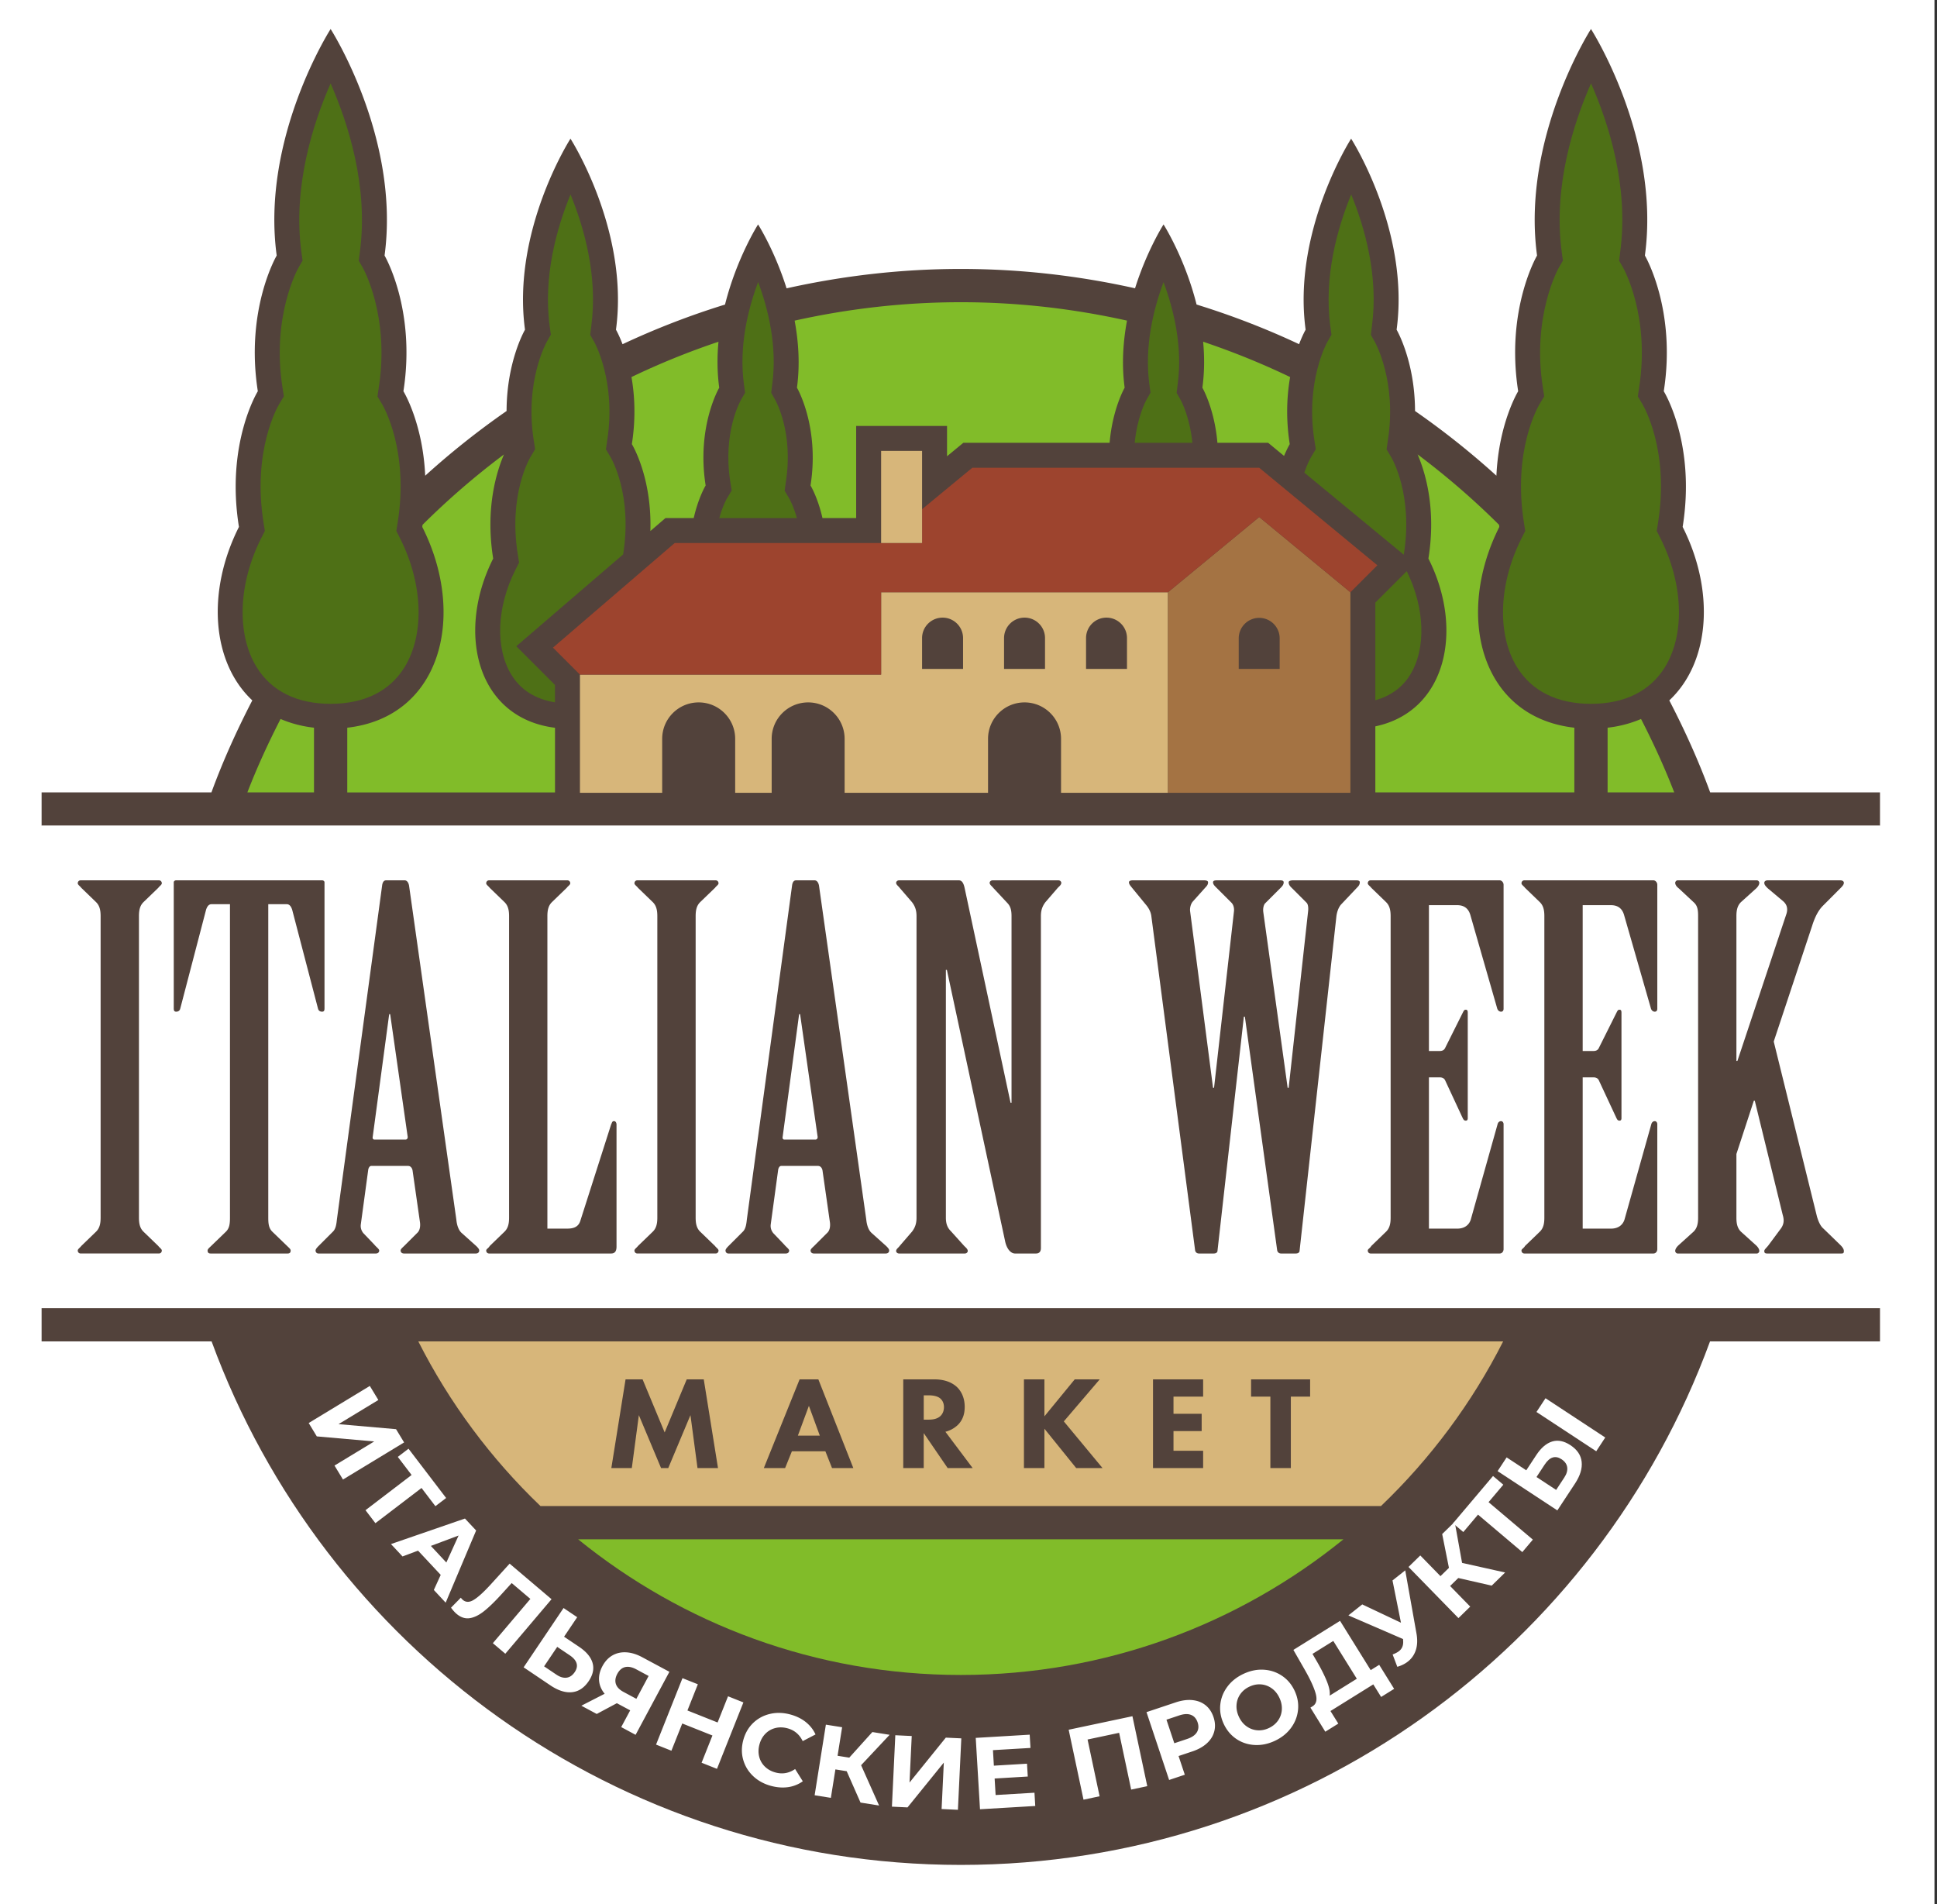
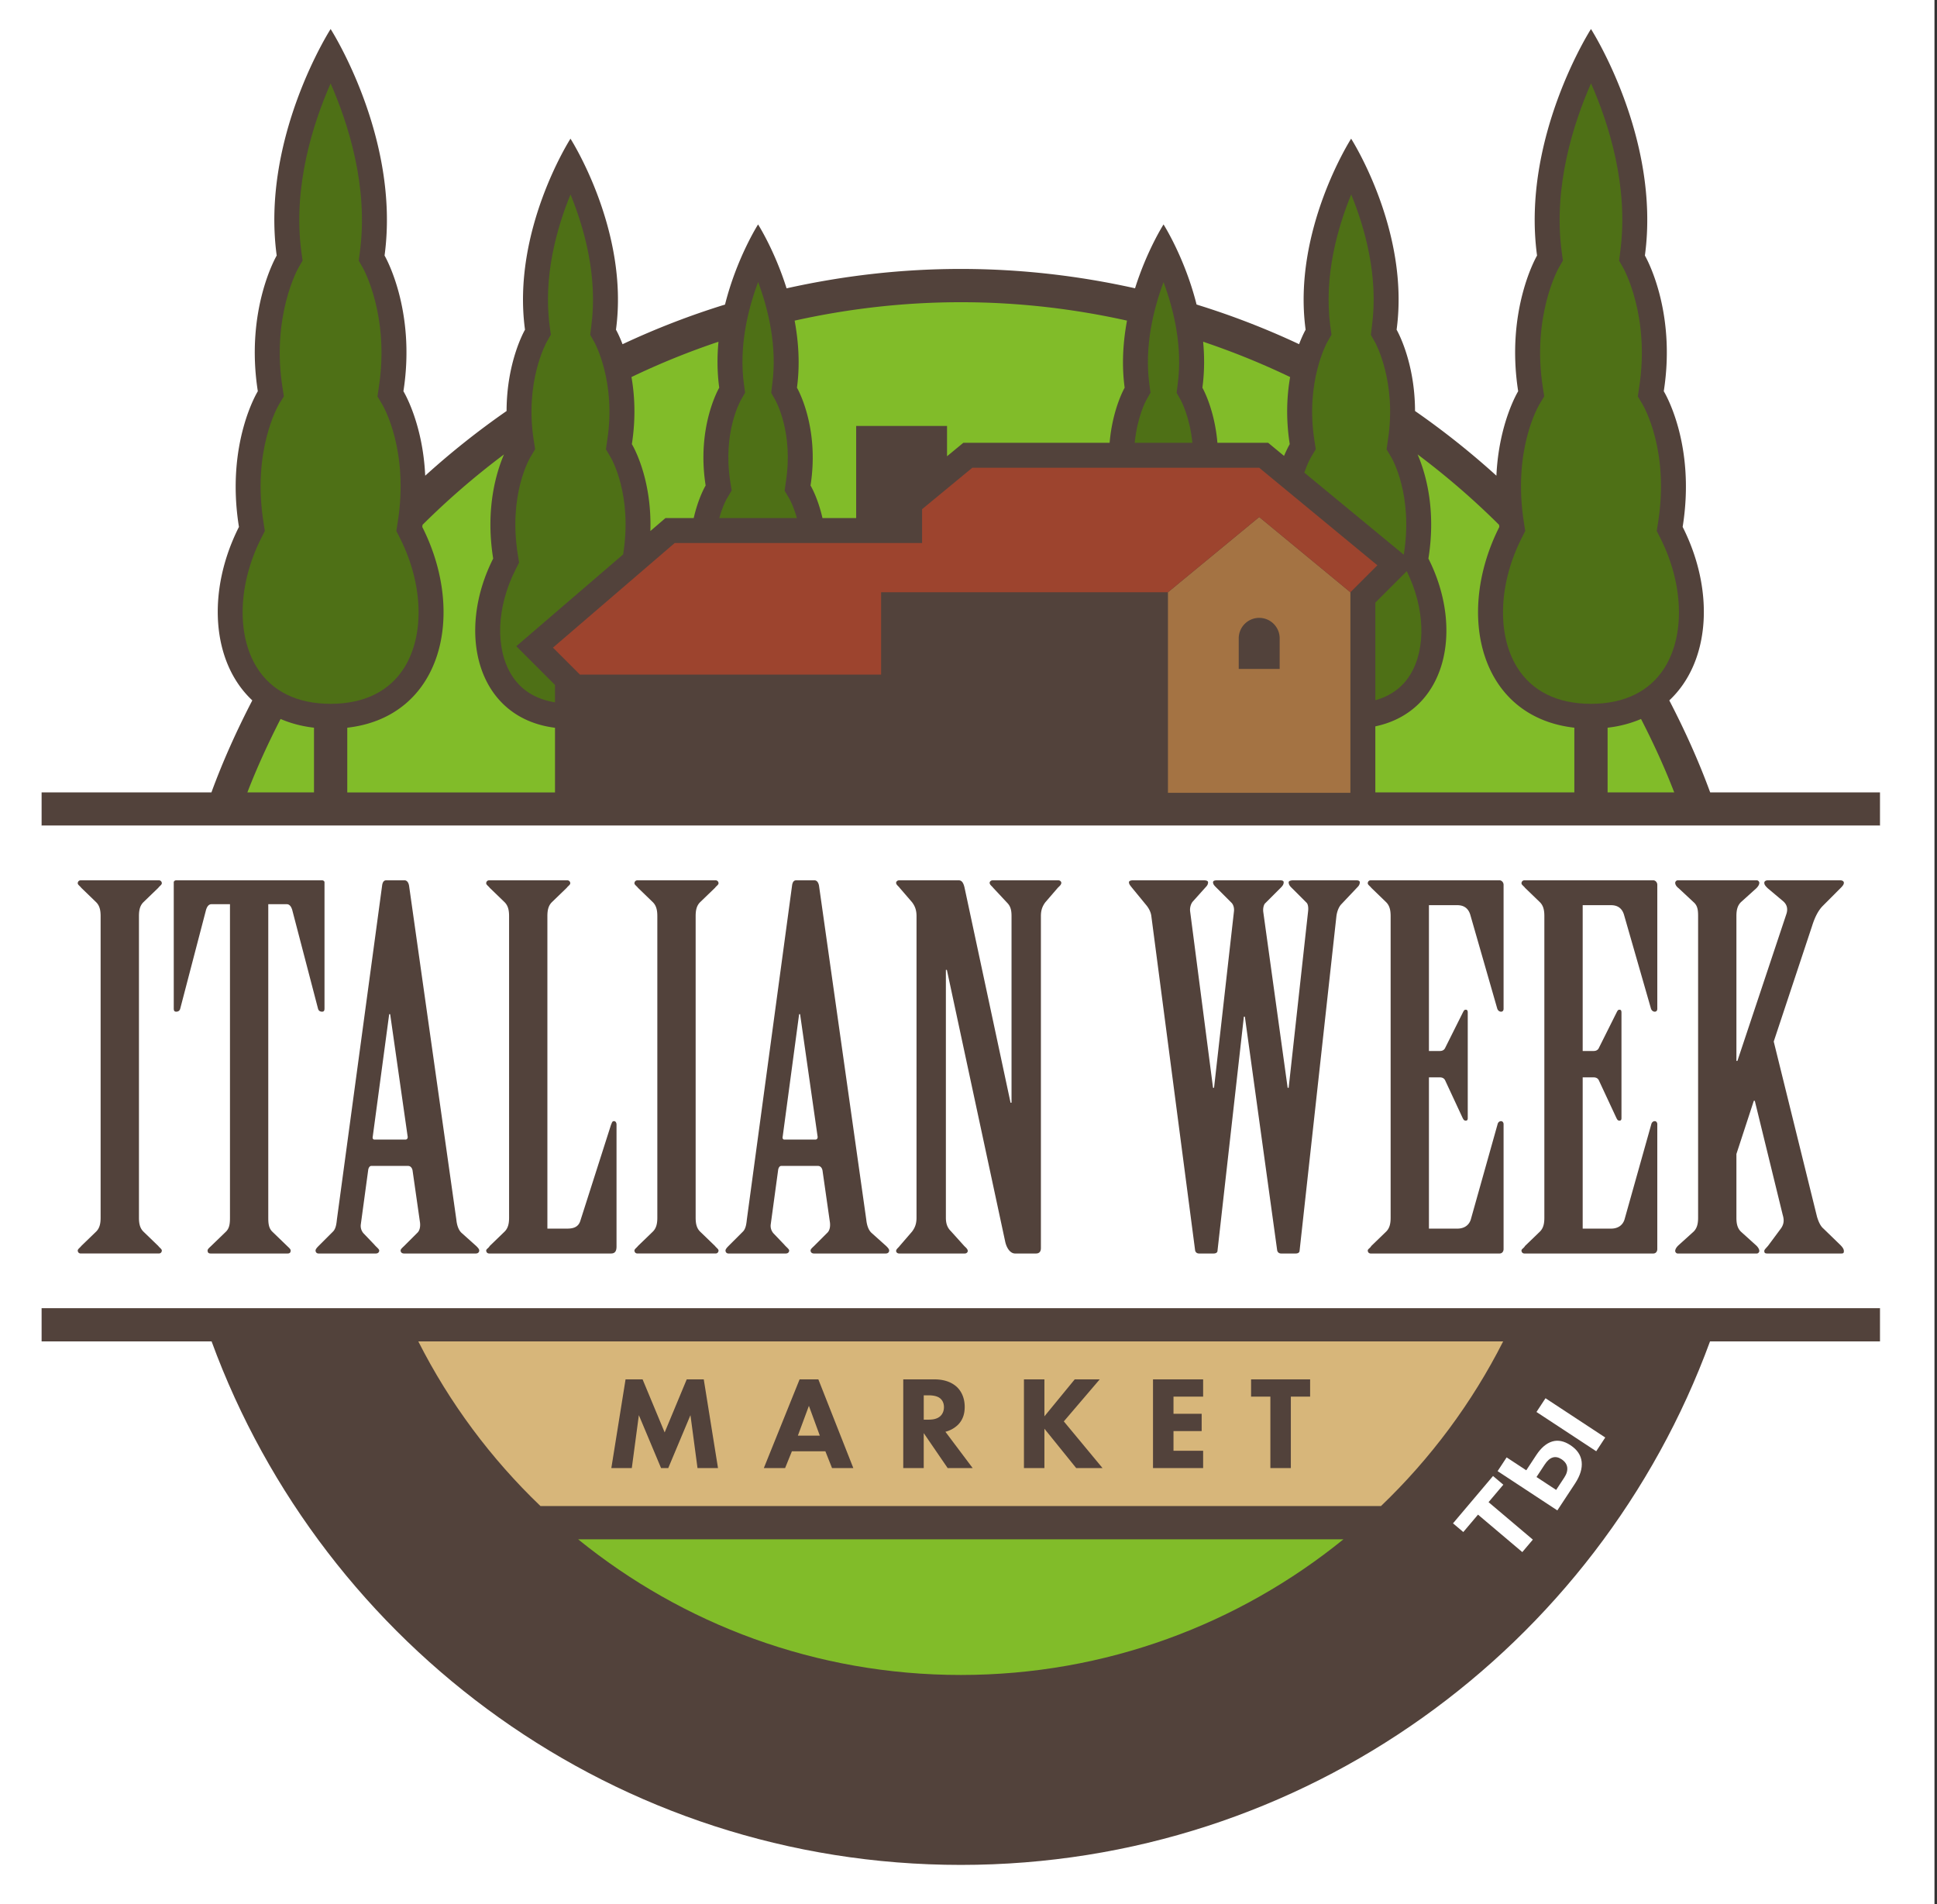
<svg xmlns="http://www.w3.org/2000/svg" xml:space="preserve" style="fill-rule:evenodd;clip-rule:evenodd;stroke-linejoin:round;stroke-miterlimit:2" viewBox="0 0 647 636">
  <rect x="0" y="0" width="647" height="636" fill="#333333" stroke="none" />
  <path d="M0 0h646.154v635.907H0z" style="fill:none" />
  <clipPath id="a">
    <path d="M0 0h646.154v635.907H0z" />
  </clipPath>
  <g clip-path="url(#a)">
    <path d="M-269.623-274.292h1181.1v1181.1h-1181.1z" style="fill:#fff;fill-rule:nonzero" />
    <path d="M627.958 436.867H13.897v11.111h56.777c37.378 102.011 135.295 174.839 250.256 174.839 114.961 0 212.878-72.823 250.256-174.839h56.772v-11.111Z" style="fill:#52423b;fill-rule:nonzero" />
    <path d="M320.929 559.382c48.444 0 92.9-16.995 127.805-45.3H193.112c34.906 28.305 79.367 45.3 127.817 45.3" style="fill:#81bc29;fill-rule:nonzero" />
    <path d="M180.527 502.969h280.755c16.522-15.822 30.367-34.383 40.806-54.989H139.721c10.439 20.606 24.283 39.167 40.806 54.989" style="fill:#d7b67a;fill-rule:nonzero" />
    <path d="M571.241 264.639c-3.883-10.595-8.517-20.817-13.661-30.728 13.717-12.844 15.211-36.672 4.461-57.939 4.489-27.928-6.305-45.311-6.305-45.311 4.283-27.344-6.306-45.317-6.306-45.317 5.339-39.277-18.011-75.65-18.011-75.65s-23.328 36.373-18.011 75.65c0 0-10.572 17.973-6.306 45.317 0 0-6.455 10.483-7.272 28.2a268.422 268.422 0 0 0-27.178-21.6c-.033-16.711-6.155-27.15-6.155-27.15 4.494-33.117-15.189-63.794-15.189-63.794s-19.684 30.677-15.2 63.794c0 0-1 1.722-2.184 4.833a263.804 263.804 0 0 0-34.244-13.238c-3.906-15.589-11.033-26.75-11.033-26.75s-5.523 8.638-9.517 21.322c-18.739-4.178-38.194-6.461-58.2-6.461s-39.45 2.3-58.2 6.477c-3.989-12.694-9.517-21.338-9.517-21.338s-7.127 11.161-11.039 26.755a263.686 263.686 0 0 0-34.233 13.245c-1.189-3.123-2.194-4.845-2.194-4.845 4.483-33.117-15.195-63.794-15.195-63.794s-19.689 30.677-15.189 63.794c0 0-6.122 10.439-6.155 27.156a268.17 268.17 0 0 0-27.178 21.6c-.817-17.723-7.278-28.206-7.278-28.206 4.272-27.344-6.3-45.317-6.3-45.317 5.317-39.277-18.016-75.65-18.016-75.65s-23.345 36.373-18.012 75.65c0 0-10.583 17.973-6.305 45.317 0 0-10.789 17.383-6.306 45.311-10.744 21.267-9.255 45.095 4.461 57.934-5.138 9.916-9.772 20.138-13.655 30.733H13.897v11.111h614.061v-11.111h-56.717Z" style="fill:#52423b;fill-rule:nonzero" />
    <path d="m133.608 179.732-1.222-2.416.427-2.673c3.9-24.183-4.8-39.016-5.172-39.644l-1.555-2.589.438-3.033c3.712-23.778-5.188-39.7-5.283-39.856l-1.4-2.455.356-2.839c2.955-21.856-3.934-43.1-9.767-56.361-5.828 13.255-12.717 34.505-9.75 56.355l.383 2.806-1.427 2.5c-.1.155-9.006 16.072-5.284 39.844l.472 2.989-1.594 2.639c-.372.628-9.067 15.467-5.183 39.65l.422 2.667-1.217 2.411c-7.683 15.194-8.278 32.105-1.528 43.072 4.928 8.017 13.478 12.255 24.712 12.255 11.238 0 19.783-4.238 24.711-12.255 6.744-10.972 6.144-27.878-1.539-43.067m420.999-.005-1.217-2.411.422-2.667c3.889-24.183-4.816-39.022-5.183-39.65l-1.55-2.589.433-3.039c3.722-23.772-5.189-39.689-5.289-39.844l-1.394-2.461.344-2.845c2.984-21.955-3.905-43.172-9.733-56.389-5.828 13.256-12.739 34.522-9.778 56.395l.384 2.794-1.434 2.5c-.089.156-8.983 16.078-5.272 39.856l.467 2.983-1.589 2.639c-.367.628-9.067 15.461-5.172 39.65l.422 2.667-1.217 2.416c-7.683 15.189-8.289 32.095-1.539 43.067 4.928 8.017 13.478 12.255 24.706 12.255 11.244 0 19.794-4.238 24.716-12.255 6.75-10.967 6.145-27.878-1.527-43.072" style="fill:#4e7016;fill-rule:nonzero" />
-     <path d="M376.438 223.39h-13.672v-10.289a6.81 6.81 0 0 1 6.817-6.833c3.783 0 6.855 3.061 6.855 6.833v10.289Zm-27.377 0h-13.684v-10.289c0-3.772 3.072-6.833 6.839-6.833 3.783 0 6.845 3.061 6.845 6.833v10.289Zm-27.378 0h-13.689v-10.289c0-3.772 3.067-6.833 6.861-6.833 3.761 0 6.828 3.061 6.828 6.833v10.289Zm-27.372-25.589v27.5H193.716v39.461h27.467v-18.011c0-6.722 5.444-12.172 12.205-12.172 6.706 0 12.178 5.45 12.178 12.172v18.011h12.189v-18.011c0-6.722 5.45-12.172 12.2-12.172 6.706 0 12.167 5.45 12.167 12.172v18.011h47.905v-18.011c0-6.722 5.461-12.172 12.189-12.172s12.195 5.45 12.195 12.172v18.011h35.711v-66.961h-95.811Z" style="fill:#d7b67a;fill-rule:nonzero" />
    <path d="M427.437 223.39h-13.673v-10.289a6.837 6.837 0 0 1 13.673 0v10.289Zm-6.834-50.717-30.483 25.128v66.961h60.939v-66.961l-30.456-25.128Z" style="fill:#a47343;fill-rule:nonzero" />
    <path d="M420.601 156.213h-95.834l-16.772 13.839v11.295h-82.628l-40.661 34.939 9.011 9.016h100.595v-27.505h95.811l30.478-25.123 30.455 25.123 9.017-9.011-39.472-32.573Z" style="fill:#9d442e;fill-rule:nonzero" />
    <path d="M239.988 114.129a254.308 254.308 0 0 0-29.061 11.789c1.061 6.072 1.495 13.666.128 22.405 0 0 6.75 10.917 6.183 29.023l5.039-4.328h9.439c1.578-6.934 3.983-10.878 3.983-10.878-3.1-19.706 4.539-32.661 4.539-32.661-.716-5.245-.716-10.406-.25-15.35m80.941-13.2c-19.072 0-37.622 2.173-55.506 6.15 1.295 6.978 1.834 14.595.778 22.4 0 0 7.617 12.956 4.533 32.662 0 0 2.406 3.938 3.989 10.877h11.256v-30.772h30.35v10.128l5.444-4.495h48.861c.978-11.433 5.023-18.4 5.023-18.4-1.05-7.805-.511-15.427.783-22.405-17.883-3.983-36.439-6.145-55.511-6.145M93.716 240.111c-4.084 7.961-7.839 16.111-11.089 24.528h22.255v-21.611c-4.128-.472-7.833-1.484-11.166-2.917m308.156-125.982c.467 4.944.467 10.105-.25 15.35 0 0 4.05 6.978 5.022 18.4h16.95l5.306 4.378c1.056-2.511 1.9-3.934 1.9-3.934-1.367-8.739-.933-16.327.128-22.405a254.957 254.957 0 0 0-29.056-11.789m-237.139 72.412c-2.711-16.878 1.184-29.15 3.611-34.778a257.29 257.29 0 0 0-27.205 23.506c-.033.239-.056.461-.095.705 14.795 29.25 6.539 63.462-25.05 67.056v21.611h69.389v-21.589c-26.266-3.311-33.044-31.989-20.65-56.511m336.076-10.568c-.033-.239-.056-.461-.089-.7a256.901 256.901 0 0 0-27.211-23.511c2.428 5.616 6.328 17.894 3.611 34.777 11.939 23.589 6.111 51.039-17.728 56.039v22.061h66.472v-21.611c-31.588-3.589-39.844-37.8-25.055-67.055m36.165 67.057v21.611h22.256c-3.244-8.417-7-16.572-11.089-24.528-3.333 1.428-7.033 2.445-11.167 2.917" style="fill:#81bc29;fill-rule:nonzero" />
    <path d="m394.407 133.644-1.389-2.439.35-2.856c1.711-12.611-1.316-24.977-4.722-34.127-3.405 9.15-6.433 21.522-4.733 34.139l.383 2.772-1.422 2.5c-.172.311-3.006 5.611-3.861 14.25h19.266c-.855-8.634-3.7-13.928-3.872-14.239m64.985 100.223c5.022-1.439 8.984-4.2 11.645-8.528 5.389-8.761 4.911-22.289-1.15-34.583l-10.495 10.494v32.617Zm9.505-48.65c3.189-19.866-3.905-32.05-4.211-32.555l-1.539-2.589.434-3.039c3.061-19.539-4.223-32.617-4.295-32.75l-1.389-2.45.345-2.85c2.277-16.745-2.389-32.995-6.911-44.045-4.545 11.084-9.223 27.373-6.967 44.05l.378 2.789-1.423 2.5c-.072.128-7.344 13.217-4.283 32.756l.467 2.972-1.584 2.656c-.111.183-1.15 1.989-2.255 5.172l33.233 27.422v-.039Zm-205.287-18.76-1.522-2.573.416-3.038c2.539-16.234-3.272-26.767-3.522-27.212l-1.372-2.438.333-2.834c1.717-12.705-1.305-25.061-4.711-34.183-3.416 9.15-6.461 21.539-4.739 34.172l.384 2.789-1.423 2.506c-.25.444-6.077 10.972-3.527 27.194l.466 2.961-1.572 2.656c-.122.194-1.444 2.494-2.561 6.561h25.906c-1.117-4.056-2.439-6.367-2.556-6.561m-91.151 49.359 35.683-30.661c3.178-19.828-3.9-31.983-4.205-32.494l-1.539-2.589.428-3.039c3.055-19.534-4.217-32.622-4.289-32.75l-1.395-2.45.35-2.845c2.261-16.75-2.394-33-6.928-44.05-4.538 11.084-9.211 27.373-6.944 44.05l.378 2.789-1.428 2.511c-.067.128-7.35 13.211-4.289 32.745l.467 2.972-1.578 2.656c-.306.511-7.4 12.688-4.206 32.555l.423 2.672-1.217 2.411c-6.278 12.417-6.806 26.167-1.35 35.039 3.161 5.139 8.089 8.167 14.561 9.217v-5.806l-12.922-12.933Z" style="fill:#4e7016;fill-rule:nonzero" />
    <path d="M13.894 275.753h614.061v161.122H13.894z" style="fill:#fff;fill-rule:nonzero" />
-     <path d="M294.311 150.581h13.683v30.767h-13.683z" style="fill:#d7b67a;fill-rule:nonzero" />
+     <path d="M294.311 150.581h13.683h-13.683z" style="fill:#d7b67a;fill-rule:nonzero" />
    <path d="M33.608 305.958c0-1.994-.328-3.489-1.495-4.655l-4.983-4.817c-.333-.5-1.161-.994-1.161-1.494 0-.495.333-.995 1-.995h26.089c.661 0 .994.5.994.995 0 .5-.833.994-1.161 1.494l-4.989 4.817c-1.166 1.166-1.489 2.661-1.489 4.655v100.706c0 1.989.323 3.489 1.489 4.65l4.989 4.817c.328.5 1.161 1 1.161 1.5 0 .494-.333.994-.994.994H26.969c-.667 0-1-.5-1-.994 0-.5.828-1 1.161-1.5l4.983-4.817c1.167-1.161 1.495-2.661 1.495-4.65V305.958Zm43.208-3.987h-6.15c-.995 0-1.495.828-1.828 1.828l-8.639 33.067c-.167.666-.667 1-1.328 1-.667 0-.833-.334-.833-1.167V294.66c0-.333.333-.667.833-.667h48.689c.494 0 .833.334.833.667v42.039c0 .833-.172 1.167-.833 1.167-.667 0-1.167-.334-1.333-1l-8.639-33.067c-.334-1-.834-1.828-1.828-1.828h-6.15v104.695c0 1.988.167 3.488 1.328 4.65l4.989 4.816c.5.5 1.161 1 1.161 1.495 0 .5-.167 1-.995 1H70.338c-.834 0-1-.5-1-1 0-.495.666-.995 1.166-1.495l4.984-4.816c1.161-1.162 1.328-2.662 1.328-4.65V301.971Zm58.664 78.602c.494 0 .828-.5.661-1.166l-5.817-40.711h-.327l-5.489 40.877c-.161.661.172 1 .5 1h10.472Zm2.322 10.3c-.161-.827-.661-1.494-1.494-1.494h-12.289c-.5 0-.839.5-1.006 1.161l-2.483 18.278c-.172 1.166.161 2.166.822 2.994l3.656 3.822c.666.828 1.661 1.495 1.661 1.995s-.333 1-1.161 1h-19.111c-.661 0-.995-.5-.995-1s.661-1.167 1.161-1.661l4.656-4.656c1-.994 1.161-2.655 1.328-4.155l15.122-111.661c.167-.839.5-1.5 1.328-1.5h6.15c.827 0 1.333.827 1.494 1.827l15.789 111.5c.161 1.661.661 3.489 1.822 4.489l4.822 4.317c.495.5 1 1 1 1.5s-.338 1-1.161 1H134.98c-.828 0-1.167-.5-1.167-1s.667-1 1.167-1.5l4.489-4.483c.661-.662.994-1.828.828-3.323l-2.495-17.45Zm32.242-84.915c0-1.994-.338-3.489-1.5-4.655l-4.983-4.817c-.333-.5-1.161-.994-1.161-1.494 0-.495.333-.995.994-.995h26.089c.667 0 1 .5 1 .995 0 .5-.833.994-1.166 1.494l-4.984 4.817c-1.161 1.166-1.494 2.661-1.494 4.655v104.356h6.644c1.995 0 3.656-.5 4.323-2.489l10.305-32.239c.328-.667.328-1.167 1-1.167.495 0 .822.5.822 1.167v40.711c0 1.5-.494 2.328-1.822 2.328h-40.717c-.661 0-.994-.5-.994-.994 0-.5.828-.834 1.161-1.5l4.983-4.817c1.162-1.161 1.5-2.661 1.5-4.65V305.958Zm49.518 0c0-1.994-.334-3.489-1.495-4.655l-4.983-4.817c-.333-.5-1.167-.994-1.167-1.494 0-.495.339-.995 1.006-.995h26.089c.655 0 .994.5.994.995 0 .5-.833.994-1.161 1.494l-4.994 4.817c-1.162 1.166-1.489 2.661-1.489 4.655v100.706c0 1.989.327 3.489 1.489 4.65l4.994 4.817c.328.5 1.161 1 1.161 1.5 0 .494-.339.994-.994.994h-26.089c-.667 0-1.006-.5-1.006-.994 0-.5.834-1 1.167-1.5l4.983-4.817c1.161-1.161 1.495-2.661 1.495-4.65V305.958Zm52.848 74.615c.494 0 .822-.5.661-1.166l-5.822-40.711h-.322l-5.489 40.877c-.161.661.172 1 .494 1h10.478Zm2.322 10.3c-.166-.827-.661-1.494-1.5-1.494h-12.289c-.5 0-.833.5-1 1.161l-2.489 18.278c-.172 1.166.167 2.166.828 2.994l3.65 3.822c.667.828 1.667 1.495 1.667 1.995s-.333 1-1.161 1h-19.111c-.661 0-.995-.5-.995-1s.667-1.167 1.161-1.661l4.656-4.656c.994-.994 1.161-2.655 1.328-4.155l15.122-111.661c.167-.839.5-1.5 1.328-1.5h6.144c.833 0 1.333.827 1.5 1.827l15.783 111.5c.167 1.661.667 3.489 1.834 4.489l4.816 4.317c.5.5.995 1 .995 1.5s-.328 1-1.161 1H271.91c-.833 0-1.161-.5-1.161-1s.655-1 1.161-1.5l4.489-4.483c.661-.662.989-1.828.828-3.323l-2.495-17.45Zm31.407-84.915c0-1.994-.494-3.322-1.5-4.655l-4.155-4.817c-.322-.5-1.161-.994-1.161-1.661 0-.328.339-.828 1.005-.828h19.939c1.161 0 1.661 1.161 1.995 2.817l15.289 71.461h.322v-62.317c0-1.994-.322-3.322-1.484-4.489l-4.655-4.983c-.339-.5-1.172-.994-1.172-1.661 0-.328.339-.828 1.011-.828h21.928c.672 0 1 .5 1 .828 0 .667-.667 1.161-1.162 1.661l-4.155 4.817c-1 1.333-1.5 2.661-1.5 4.655v110.839c0 1.161-.5 1.828-1.661 1.828h-6.978c-1.494 0-2.828-1.661-3.328-4.156l-19.439-90.566h-.333v82.761c0 1.989.494 3.322 1.656 4.483l4.494 4.984c.5.5 1.161 1 1.161 1.666 0 .328-.333.828-.994.828h-21.934c-.666 0-1.005-.5-1.005-.828 0-.666.839-1.166 1.161-1.666l4.155-4.817c1.006-1.328 1.5-2.661 1.5-4.65V305.958Zm96.059-11.962c.661 0 1.322.161 1.322.661s-.161 1-.833 1.666l-4.317 4.817c-.667.833-1 2.161-.828 3.322l7.639 58.828h.339l6.639-58.828c.161-1.161-.161-2.328-.822-2.989l-5.156-5.15c-.5-.5-1-1-1-1.666 0-.5.5-.661 1.322-.661h21.117c.661 0 1.161.161 1.161.661 0 .666-.333 1.166-1 1.827l-5.317 5.317c-.333.5-.672 1.5-.494 2.828l8.133 58.661h.339l6.478-58.828c.172-1.328 0-2.489-.5-2.989l-5.156-5.15c-.494-.5-.822-1-.822-1.666 0-.5.822-.661 1.5-.661h21.1c.661 0 1.161.161 1.161.661 0 .666-.333 1.166-.661 1.5l-5.65 5.977c-.839 1-1.328 2.495-1.5 3.823l-12.294 111.672c0 .661-.5 1-1.334 1h-4.816c-.661 0-1.161-.339-1.334-1l-10.8-78.106h-.333l-8.8 78.106c0 .661-.5 1-1.339 1h-4.816c-.662 0-1.162-.339-1.323-1l-14.627-111.672c-.162-1.328-.823-2.656-1.823-3.823l-4.494-5.477c-.661-.834-1.161-1.334-1.161-2 0-.5.666-.661 1.328-.661h23.772Zm75.098 56.998h3.655c.839 0 1.5-.338 1.833-1.166l5.817-11.634c.339-.661.5-.988.989-.988.511 0 .672.327.672.988v35.234c0 .494-.161.828-.672.828-.65 0-.828-.495-1.161-1.162l-5.645-12.133c-.333-.828-.994-1.161-1.833-1.161h-3.655v50.517h9.472c2.172 0 3.833-1 4.494-2.989l8.972-31.911c.162-.661.662-.995 1.162-.995.5 0 .833.5.833.995v41.711c0 .833-.5 1.5-1.333 1.5h-43.034c-.672 0-1-.5-1-1s.828-.828 1.161-1.495l4.984-4.822c1.161-1.161 1.494-2.655 1.494-4.644V305.961c0-2-.333-3.489-1.494-4.655l-4.984-4.823c-.333-.494-1.161-.989-1.161-1.489 0-.5.328-1 1-1h43.034c.661 0 1.333.662 1.333 1.5v41.373c0 .666-.333 1-.833 1-.662 0-1.162-.5-1.323-1.167l-8.977-31.239c-.673-2.161-2.156-3.161-4.328-3.161h-9.472v48.694Zm51.356 0h3.656c.828 0 1.5-.338 1.822-1.166l5.817-11.634c.339-.661.5-.988 1-.988s.661.327.661.988v35.234c0 .494-.161.828-.661.828-.661 0-.834-.495-1.161-1.162l-5.656-12.133c-.322-.828-.994-1.161-1.822-1.161h-3.656v50.517h9.472c2.162 0 3.823-1 4.484-2.989l8.972-31.911c.172-.661.672-.995 1.161-.995.5 0 .833.5.833.995v41.711c0 .833-.5 1.5-1.322 1.5h-43.044c-.661 0-1-.5-1-1s.839-.828 1.161-1.495l4.994-4.822c1.161-1.161 1.484-2.655 1.484-4.644V305.961c0-2-.323-3.489-1.484-4.655l-4.994-4.823c-.322-.494-1.161-.989-1.161-1.489 0-.5.339-1 1-1h43.044c.661 0 1.322.662 1.322 1.5v41.373c0 .666-.333 1-.833 1-.661 0-1.161-.5-1.322-1.167l-8.978-31.239c-.661-2.161-2.155-3.161-4.317-3.161h-9.472v48.694Zm38.552-45.036c0-1.994-.161-3.489-1.5-4.655l-4.988-4.65c-.662-.5-1.162-1.161-1.162-1.828 0-.328.339-.828.834-.828h26.422c.5 0 .839.5.839.828 0 .667-.5 1.328-1 1.828l-5.156 4.65c-1.161 1.166-1.494 2.661-1.494 4.655v48.356h.333l16.289-48.856c.661-1.827.328-3.322-1.011-4.483l-5.144-4.322c-.673-.667-1.156-1.161-1.156-1.828 0-.5.483-.828 1.156-.828h24.266c.661 0 1.161.328 1.161.828 0 .667-.661 1.328-1.339 1.989l-5.638 5.655c-1.5 1.495-2.662 3.656-3.656 6.817l-12.794 38.55 14.45 58.489c.5 1.661 1.161 3.161 2.161 3.989l5.655 5.483c.661.667 1.161 1.334 1.161 2 0 .661-.177.828-.839.828h-24.761c-.661 0-.983-.167-.983-.828 0-.5.661-1 1.322-1.828l4.317-5.816c1-1.5 1-2.828.5-4.489l-9.311-38.05h-.322l-5.817 17.778v21.272c0 1.989.333 3.489 1.494 4.65l5.156 4.655c.5.495 1 1.162 1 1.828 0 .328-.339.828-.839.828h-26.422c-.495 0-.834-.5-.834-.828 0-.666.5-1.333 1-1.828l5.15-4.655c1.162-1.161 1.5-2.661 1.5-4.65V305.958ZM204.2 490.287l4.75-29.628h5.689l7.372 17.723 7.372-17.723h5.689l4.756 29.628h-6.845l-2.355-17.678-7.417 17.678h-2.4l-7.417-17.678-2.355 17.678H204.2Zm69.634-10.837-3.644-9.95-3.683 9.95h7.327Zm1.862 5.239h-11.189l-2.267 5.6h-7.106l11.95-29.628h6.262l11.683 29.628h-7.111l-2.222-5.6Zm32.852-10.572h1.556c1.244 0 2.933-.133 4.089-1.283.489-.489 1.105-1.422 1.105-2.889 0-1.689-.8-2.578-1.372-3.022-1.111-.845-2.889-.934-3.778-.934h-1.6v8.128Zm3.556-13.455c3.772 0 6.128 1.239 7.55 2.577 1.244 1.195 2.578 3.328 2.578 6.612 0 1.866-.4 4.177-2.311 6.044a9.33 9.33 0 0 1-4.134 2.267l9.106 12.127h-8.35l-7.995-11.683v11.683h-6.839v-29.627h10.395Zm36.752 12.346 10.128-12.35h8.35l-11.995 14.039 12.928 15.589h-8.794l-10.617-13.145v13.145h-6.839v-29.628h6.839v12.35Zm53.016-6.573h-9.9v5.728h9.411v5.778h-9.411v6.572h9.9v5.772h-16.744v-29.628h16.744v5.778Zm29.297 0v23.85h-6.838v-23.85h-6.445v-5.778h19.722v5.778h-6.439Z" style="fill:#52423b;fill-rule:nonzero" />
-     <path d="m123.528 462.857 2.85 4.694-13.3 8.067 19.211 1.678 2.689 4.427-20.417 12.389-2.833-4.666 13.272-8.05-19.183-1.689-2.706-4.467 20.417-12.383Zm21.905 40.156-4.634-6.078-15.405 11.756-3.311-4.339 15.4-11.756-4.611-6.044 3.577-2.734 12.567 16.461-3.583 2.734Zm3.654 18.812 4.094-9.011-9.267 3.472 5.173 5.539Zm-1.878 4.133-7.572-8.1-5.184 1.945-3.861-4.139 24.717-8.522 3.728 3.994-10.173 24.1-3.955-4.239 2.3-5.039Zm37.02 8.123-15.444 18.211-4.161-3.528 12.533-14.783-6.244-5.295-3.356 3.689c-2.278 2.511-4.261 4.428-5.95 5.756-1.689 1.322-3.289 2.088-4.789 2.294-1.5.2-2.939-.283-4.327-1.461-.573-.483-1.189-1.172-1.839-2.05l3.283-3.345c.167.262.389.512.667.745 1.005.85 2.211.855 3.616 0 1.406-.845 3.234-2.495 5.489-4.939l6.522-7.167 14 11.873Zm5.022 26.207c1.061-.134 1.966-.756 2.722-1.867 1.383-2.061.811-3.939-1.717-5.639l-4.133-2.783-4.384 6.505 4.134 2.784c1.189.8 2.316 1.133 3.378 1m8.672-4.934c.566 1.945.139 3.973-1.284 6.089-1.511 2.239-3.377 3.473-5.594 3.695-2.217.222-4.622-.545-7.206-2.284l-8.938-6.022 13.338-19.805 4.556 3.066-4.383 6.511 5.033 3.389c2.417 1.628 3.906 3.411 4.478 5.361m10.896 1.399c-1.077.25-1.955 1.006-2.633 2.267-.65 1.222-.805 2.356-.461 3.394.344 1.039 1.2 1.923 2.567 2.65l4.266 2.289 4.095-7.633-4.145-2.228c-1.383-.739-2.616-.983-3.689-.739m14.773 1.578-11.289 21.045-4.806-2.584 3-5.589-4.455-2.389-6.723 3.595-5.138-2.756 7.788-3.989c-1.111-1.344-1.733-2.811-1.866-4.388-.134-1.584.244-3.195 1.122-4.839.872-1.623 1.994-2.823 3.361-3.595 1.372-.778 2.911-1.116 4.611-1.016 1.7.1 3.472.644 5.317 1.633l9.078 4.872Zm24.719 10.22-8.828 22.188-5.139-2.044 3.622-9.094-10.078-4.012-3.622 9.095-5.133-2.045 8.828-22.188 5.133 2.044-3.478 8.75 10.078 4.011 3.483-8.75 5.134 2.045Zm3.255 24.609c-1.622-1.533-2.728-3.356-3.322-5.461-.6-2.106-.583-4.3.033-6.583.622-2.284 1.722-4.184 3.295-5.7 1.583-1.517 3.461-2.523 5.633-3.028 2.178-.511 4.45-.439 6.822.205 1.995.545 3.706 1.384 5.128 2.523 1.422 1.144 2.506 2.516 3.244 4.133l-4.283 2.228c-1.067-2.217-2.755-3.645-5.061-4.273-1.428-.383-2.783-.416-4.072-.094a6.904 6.904 0 0 0-3.328 1.906c-.933.95-1.589 2.138-1.978 3.566-.383 1.428-.416 2.784-.094 4.072a6.855 6.855 0 0 0 1.905 3.328c.95.928 2.134 1.589 3.561 1.972 2.306.628 4.484.245 6.539-1.155l2.567 4.089a11.146 11.146 0 0 1-4.911 1.955c-1.822.256-3.722.117-5.722-.422-2.35-.639-4.334-1.728-5.956-3.261m31.25-1.638-3.772-.6-1.517 9.5-5.422-.867 3.756-23.578 5.427.861-1.522 9.534 3.911.622 7.711-8.55 5.767.922-9.528 10.156 6.006 13.461-6.2-.984-4.617-10.477Zm16.238-12.012 5.483.261-.739 15.539 12.123-15 5.177.244-1.133 23.856-5.45-.256.739-15.505-12.122 14.961-5.211-.25 1.133-23.85Zm46.482 19.197.261 4.428-18.456 1.094-1.422-23.833 18.022-1.072.261 4.428-12.533.739.305 5.183 11.067-.661.261 4.289-11.072.661.328 5.516 12.978-.772Zm32.72-25.548 4.956 23.362-5.378 1.138-4.017-18.955-10.544 2.233 4.016 18.956-5.372 1.139-4.955-23.361 21.294-4.512Zm21.511 5.38c.589-.95.684-2.056.267-3.306-.428-1.272-1.161-2.116-2.211-2.516-1.045-.411-2.356-.35-3.934.177l-4.266 1.423 2.622 7.866 4.272-1.427c1.572-.523 2.661-1.267 3.25-2.217m-1.45-10.756c1.706.178 3.161.745 4.367 1.711 1.205.962 2.089 2.284 2.655 3.967.556 1.661.639 3.245.256 4.75-.389 1.511-1.206 2.839-2.467 3.989-1.255 1.15-2.889 2.061-4.894 2.728l-4.567 1.528 2.084 6.244-5.239 1.75-7.556-22.656 9.8-3.272c2.011-.666 3.867-.911 5.561-.739m28.561 6.839a6.973 6.973 0 0 0 1.278-3.589c.094-1.328-.167-2.661-.795-4-.622-1.339-1.478-2.395-2.555-3.172a6.989 6.989 0 0 0-3.573-1.328c-1.305-.106-2.594.144-3.872.739-1.278.594-2.294 1.427-3.055 2.494a6.975 6.975 0 0 0-1.273 3.595c-.1 1.322.167 2.655.789 3.994.628 1.339 1.478 2.4 2.556 3.172a7.039 7.039 0 0 0 3.578 1.328c1.3.106 2.594-.139 3.866-.739 1.284-.594 2.295-1.428 3.056-2.494m-7.811 8.144c-2.256-.128-4.295-.8-6.106-2.022-1.811-1.228-3.217-2.9-4.211-5.022-.983-2.123-1.372-4.273-1.144-6.45.227-2.173 1.016-4.167 2.366-5.978s3.15-3.239 5.4-4.289c2.245-1.05 4.489-1.511 6.734-1.378 2.244.134 4.277.806 6.1 2.028 1.827 1.217 3.233 2.889 4.227 5.011.989 2.122 1.367 4.278 1.128 6.456-.233 2.183-1.022 4.177-2.367 5.983-1.338 1.8-3.127 3.228-5.372 4.278-2.25 1.05-4.5 1.511-6.755 1.383m24.25-20.967c.705 1.828.983 3.322.822 4.489l9.067-5.639-7.856-12.628-6.95 4.322 1.75 3.011c1.406 2.473 2.461 4.623 3.167 6.445m17.366-5.8 4.989 8.022-4.344 2.706-2.617-4.2-14.305 8.9 2.616 4.2-4.344 2.705-4.967-8.044.811-.506c1.195-.794 1.5-2.216.922-4.266-.583-2.05-1.811-4.723-3.705-8.017l-3.717-6.489 15.584-9.7 10.233 16.456 2.844-1.767Zm8.697-31.551 3.761 21.128c.361 2.033.295 3.844-.2 5.427-.505 1.584-1.383 2.878-2.655 3.884-.978.777-2.167 1.366-3.556 1.772l-1.561-4.117c.933-.361 1.65-.739 2.15-1.133.533-.428.911-.933 1.133-1.533.222-.595.295-1.312.211-2.15l-.005-.339-18.267-7.9 4.628-3.667 12.933 6.117-2.828-14.123 4.256-3.366Zm17.719 2.555-2.733 2.667 6.722 6.889-3.933 3.833-16.683-17.083 3.933-3.839 6.744 6.911 2.828-2.767-2.255-11.294 4.177-4.072 2.467 13.705 14.383 3.211-4.488 4.384-11.162-2.545Z" style="fill:#fff;fill-rule:nonzero" />
    <path d="m502.144 495.837-4.933 5.834 14.794 12.511-3.522 4.166-14.795-12.511-4.911 5.811-3.439-2.905 13.367-15.811 3.439 2.905Zm21.338-5.802c-.145-1.061-.778-1.961-1.9-2.7-2.073-1.356-3.945-.767-5.623 1.778l-2.733 4.161 6.561 4.311 2.734-4.161c.788-1.195 1.105-2.328.961-3.389m-10.267-18.483 3.017-4.589 19.955 13.116-3.011 4.589-19.961-13.116Zm5.233 9.866c1.939-.589 3.978-.183 6.1 1.217 2.267 1.489 3.517 3.339 3.761 5.55.245 2.217-.488 4.628-2.194 7.233l-5.928 9.006-19.955-13.117 3.016-4.589 6.561 4.311 3.334-5.072c1.6-2.433 3.366-3.944 5.305-4.539" style="fill:#fff;fill-rule:nonzero" />
  </g>
</svg>